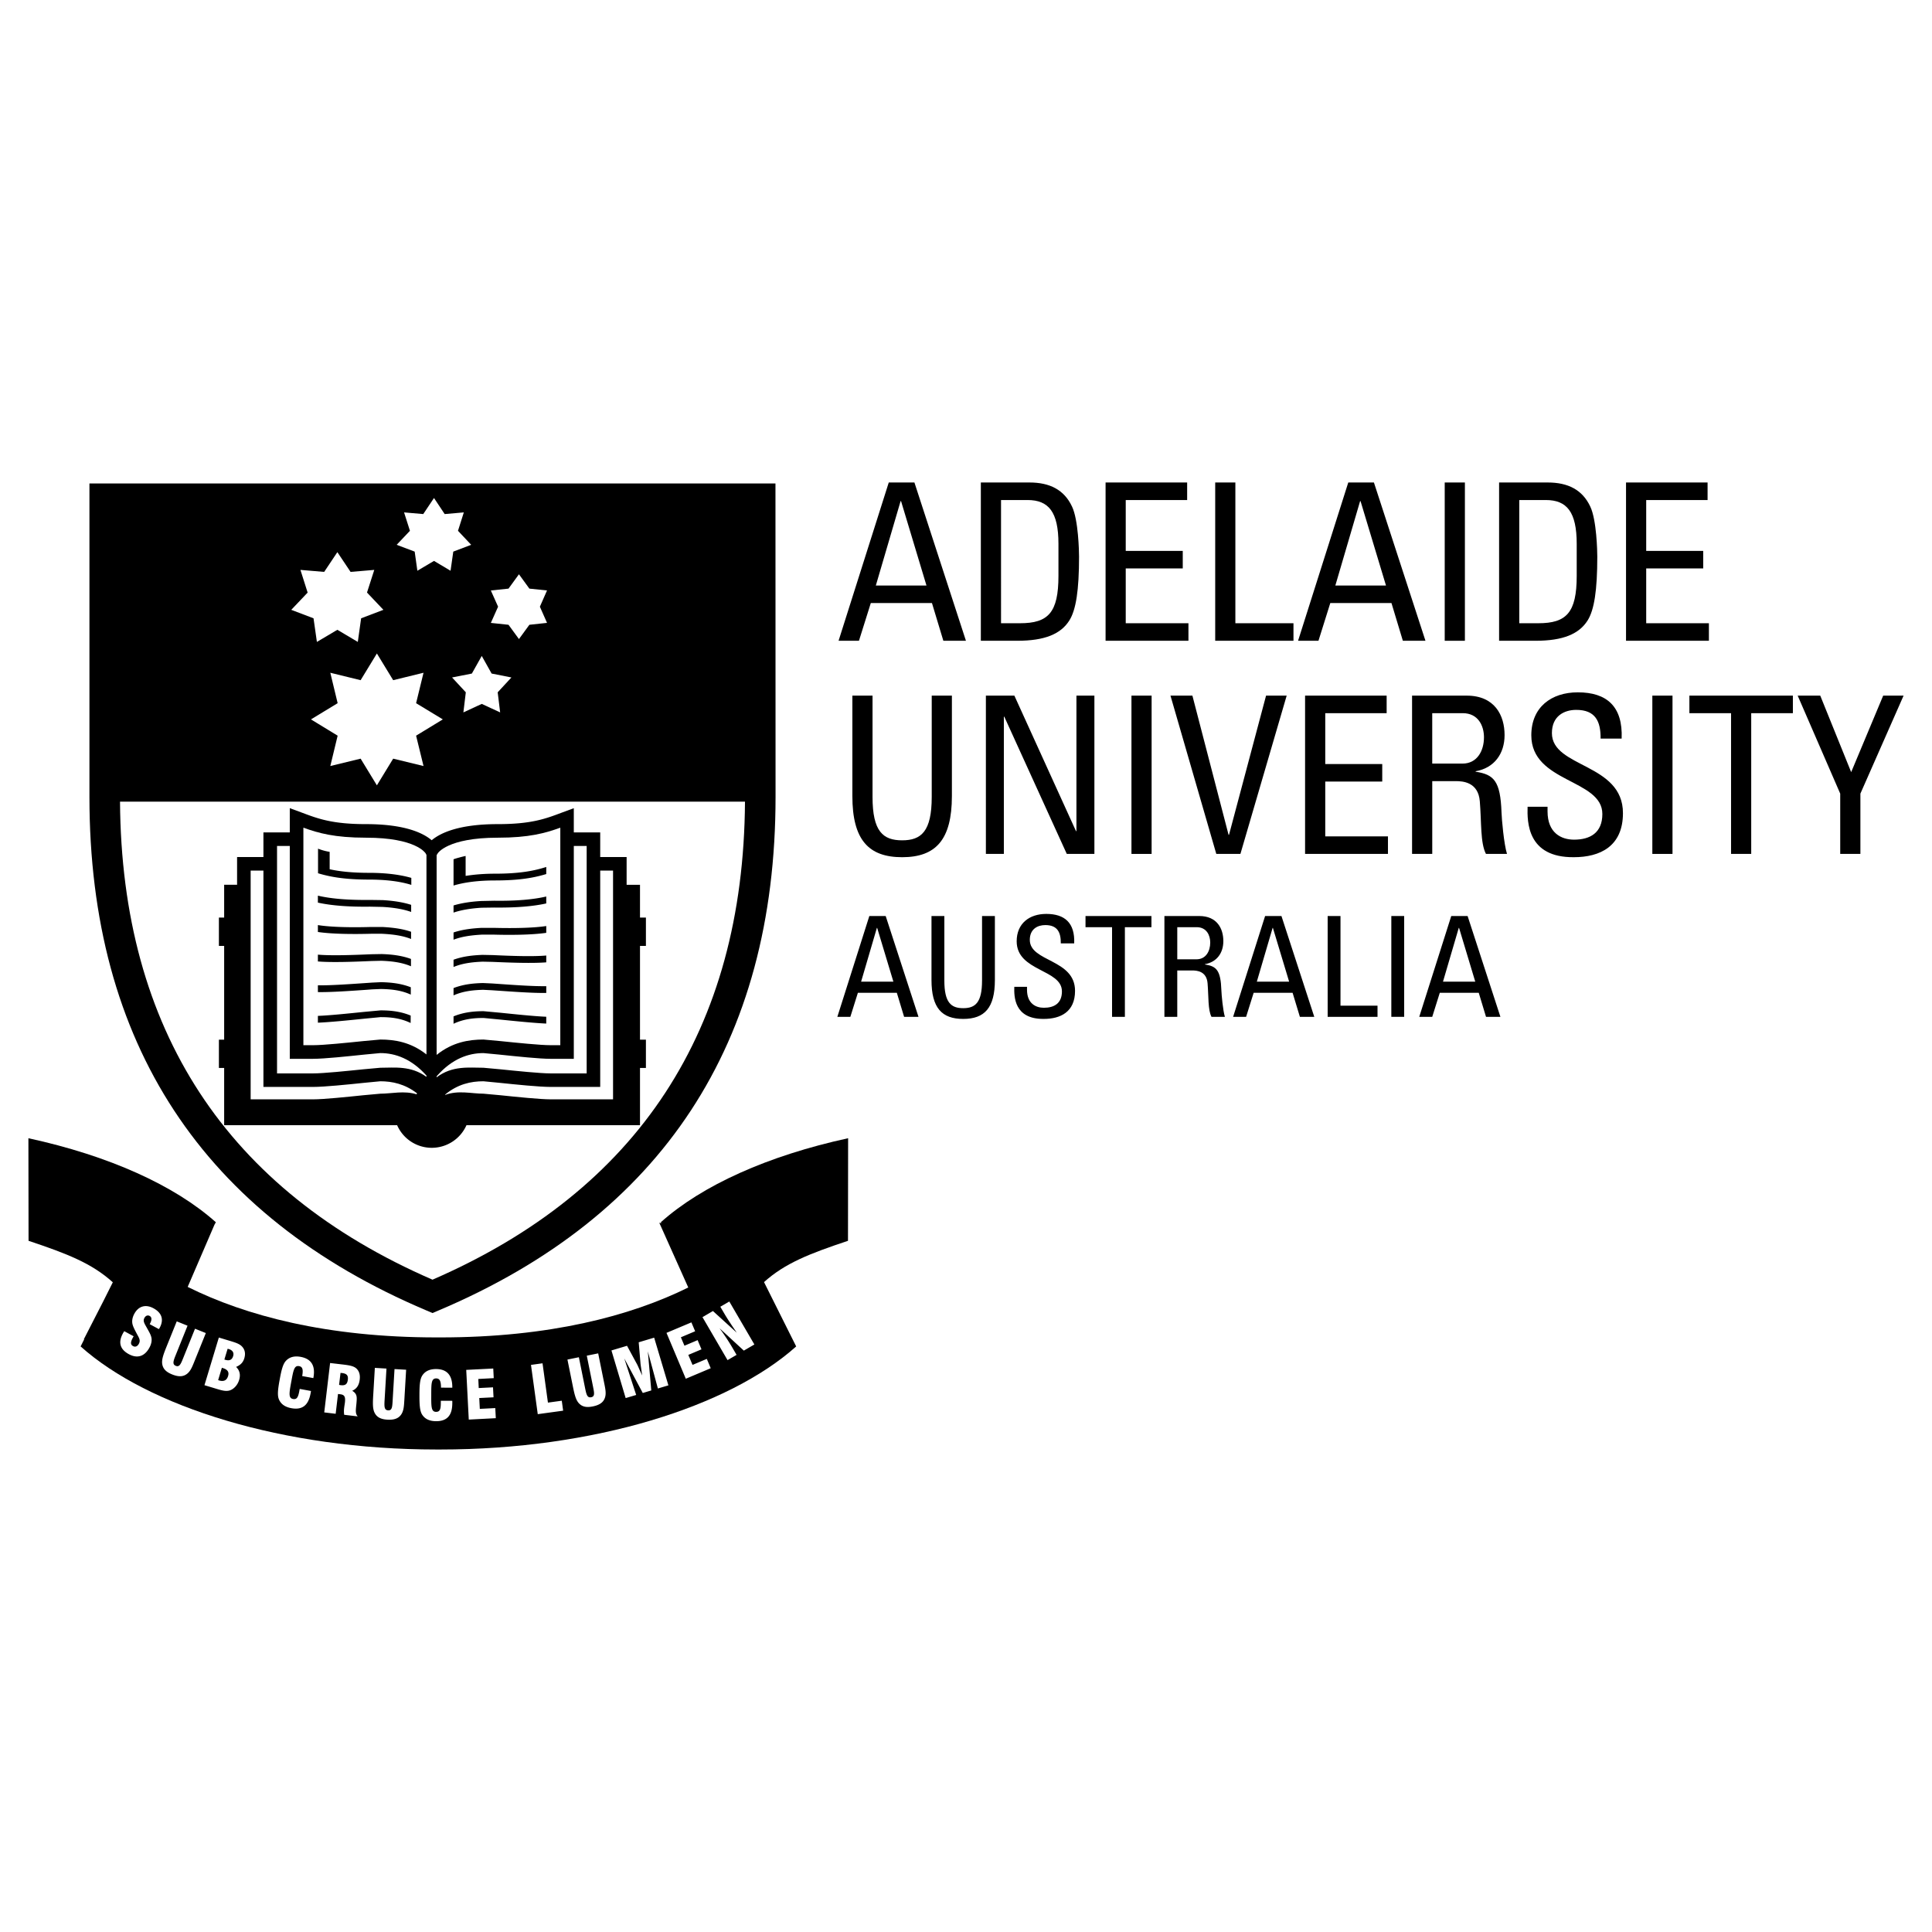
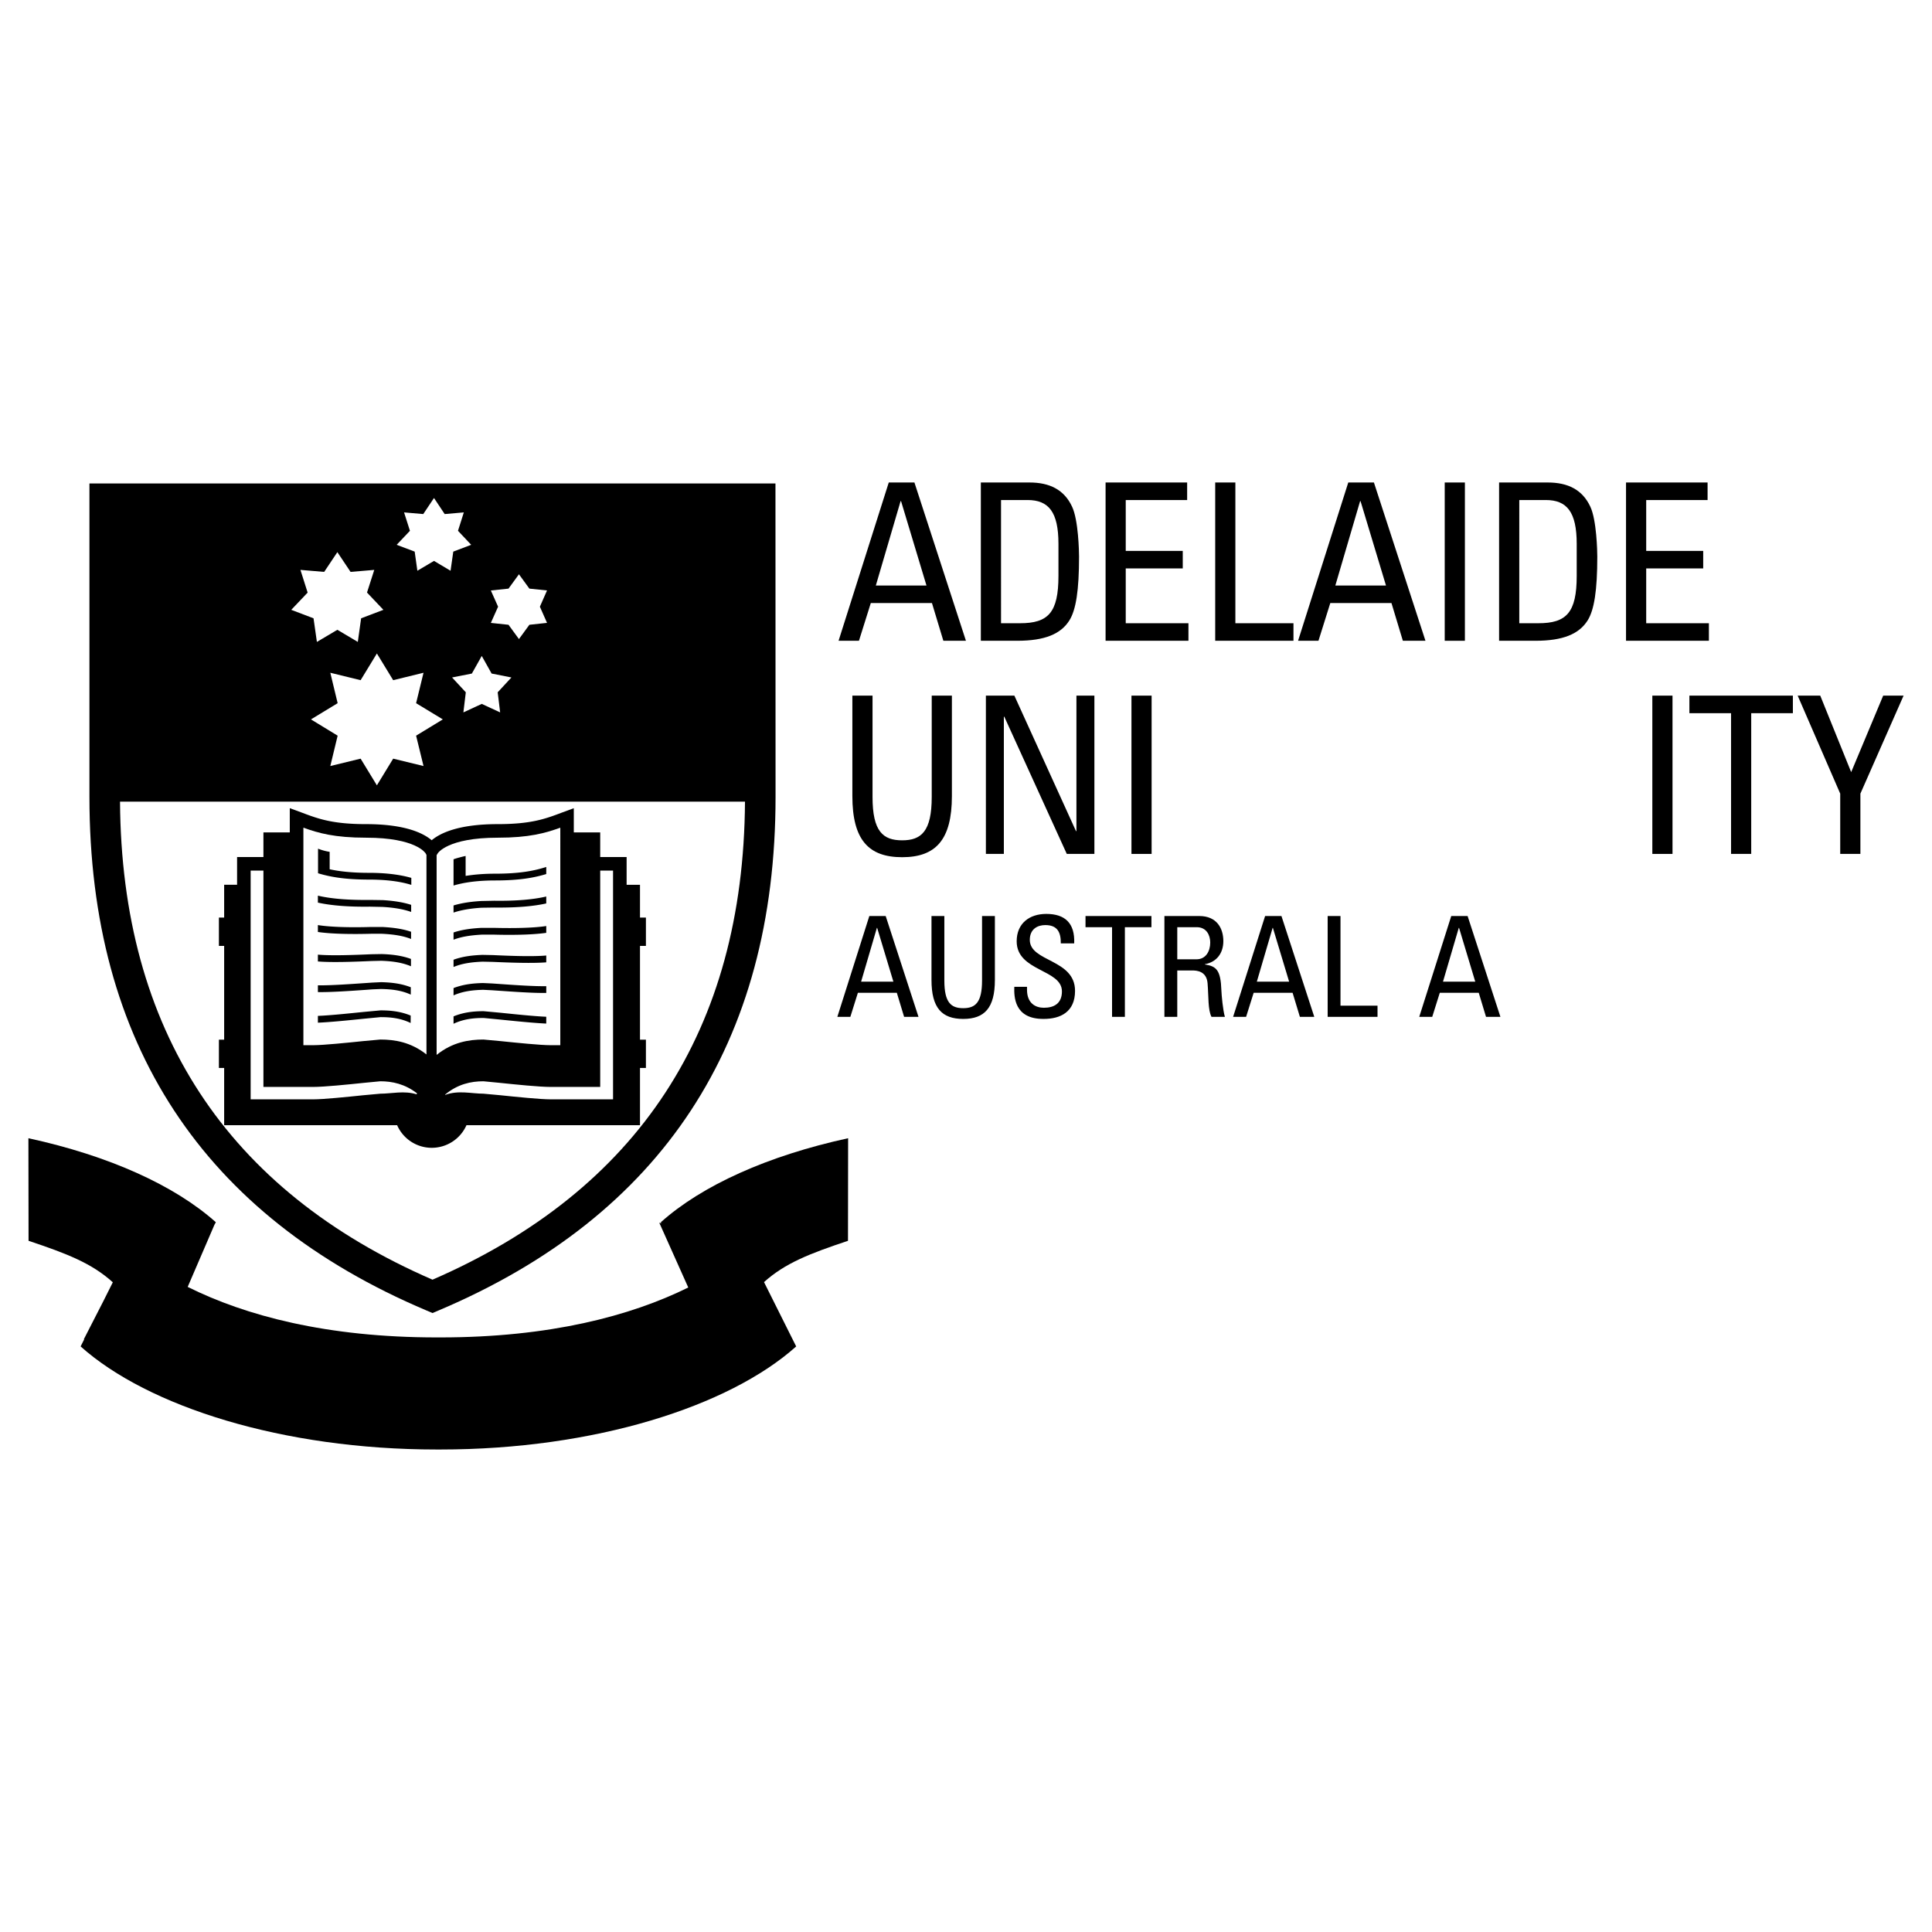
<svg xmlns="http://www.w3.org/2000/svg" width="2500" height="2500" viewBox="0 0 192.756 192.756">
  <path fill="#fff" d="M0 192.756h192.756V0H0v192.756z" />
  <path d="M77.368 48.236H8.923v31.271c0 24.558 11.316 41.8 33.634 51.243l.594.252.594-.252c22.317-9.445 33.632-26.689 33.632-51.243l-.009-31.271z" fill-rule="evenodd" clip-rule="evenodd" />
  <path d="M43.151 127.674c-20.539-8.916-31.032-24.953-31.177-47.692h62.354c-.146 22.737-10.638 38.772-31.177 47.692z" fill-rule="evenodd" clip-rule="evenodd" fill="#fff" />
  <path d="M84.617 113.561c-8 1.74-14.579 4.703-18.687 8.383l.051.092-.203-.039 2.891 6.457c-5.758 2.844-13.845 4.98-24.73 4.98h-.381c-10.953 0-19.063-2.166-24.832-5.039l2.67-6.201.14-.25c-4.113-3.68-10.683-6.643-18.702-8.383l.015 10.234c3.826 1.279 6.299 2.234 8.406 4.139l-.955 1.906-1.936 3.779h.038l-.358.715c6.715 6.008 20.173 10.283 35.514 10.283h.381c15.34 0 28.782-4.275 35.496-10.283l-3.208-6.418c2.098-1.895 4.568-2.848 8.377-4.121l.013-10.234z" fill-rule="evenodd" clip-rule="evenodd" />
-   <path d="M13.333 133.318l-.071.129c-.245.453-.266.703.017.855.217.117.434.031.574-.23.195-.357.014-.592-.197-.99-.237-.451-.422-.789-.459-1.096-.032-.289.035-.598.206-.912.413-.764 1.13-.969 1.902-.551.849.457 1.064 1.143.628 1.951-.024.045-.055.09-.081.133l-.916-.494a.649.649 0 0 0 .027-.053c.206-.383.19-.646-.035-.77-.187-.1-.395-.033-.523.207-.173.32.026.576.271 1.025.224.404.422.721.449 1.072.018.26-.05.553-.217.859-.474.877-1.207 1.111-2.048.656-.885-.479-1.087-1.17-.604-2.064.042-.078.091-.156.141-.232l.936.505zM18.711 132.266l-1.162 2.885c-.258.637-.379.971-.005 1.121.354.143.49-.17.726-.758l.025-.062 1.162-2.885 1.079.433-1.046 2.594c-.049.121-.094.238-.14.346-.189.473-.358.854-.658 1.102-.397.33-.88.344-1.526.082-.6-.242-.913-.561-.984-1.059-.061-.453.146-.996.452-1.756l1-2.477 1.077.434zM21.764 137.697l.371-1.234c.026.006.051.016.076.023.495.148.667.395.545.799-.128.432-.429.582-.898.441-.031-.009-.064-.023-.094-.029zm-1.365.504l1.319.398c.587.176 1.004.26 1.402.037.332-.184.608-.527.739-.963.158-.518.054-.951-.304-1.295.45-.193.695-.451.819-.861.139-.461.065-.855-.216-1.16-.253-.277-.631-.396-1.131-.551l-1.193-.359-1.435 4.754zm1.986-2.558l.324-1.074c.039.006.078.016.116.025.386.119.537.371.437.701-.118.391-.379.498-.807.367a.666.666 0 0 0-.07-.019zM31.025 138.779a2.21 2.21 0 0 1-.04.248c-.217 1.184-.829 1.666-1.912 1.469-.638-.117-1.047-.408-1.248-.887-.173-.416-.089-1.051.08-1.973s.318-1.545.626-1.869c.351-.375.837-.506 1.46-.393 1.074.195 1.496.893 1.279 2.072l-.009.047-1.111-.203c.11-.633.049-.926-.308-.99-.475-.088-.567.381-.764 1.459-.005.029-.009.057-.017.088-.209 1.143-.301 1.645.178 1.732.378.068.51-.184.623-.791l.038-.217 1.125.208zM33.831 138.172l.142-1.197c.054.006.1.004.145.012.473.055.636.236.587.66-.055.459-.259.609-.73.549-.046-.005-.092-.018-.144-.024zm-1.482 2.744l1.141.137.234-1.975.235.029c.433.051.519.279.451.85-.016.127-.047.287-.073.506a2.53 2.53 0 0 0 .003.691l1.351.16c-.279-.285-.18-.709-.124-1.344.048-.582.079-.91-.429-1.211.447-.197.683-.549.75-1.113.055-.457-.036-.809-.297-1.078-.266-.271-.704-.35-1.359-.428l-1.298-.152-.585 4.928zM38.558 136.543l-.185 3.105c-.04.684-.047 1.041.354 1.062.382.023.408-.318.446-.949l.003-.066.185-3.102 1.159.066-.165 2.789c-.006.131-.015.254-.023.373-.029.51-.068.922-.272 1.254-.271.441-.723.605-1.42.566-.648-.041-1.045-.244-1.269-.693-.203-.41-.18-.988-.131-1.807l.158-2.668 1.16.07zM45.122 139.758c.007.086.007.166.003.252-.003 1.199-.517 1.787-1.621 1.783-.647-.004-1.103-.217-1.384-.652-.243-.377-.273-1.016-.272-1.957.003-.938.039-1.576.286-1.953.277-.426.734-.641 1.367-.641 1.09.004 1.628.613 1.625 1.812v.047l-1.127-.002c-.006-.641-.116-.918-.479-.922-.481 0-.491.475-.494 1.57v.096c-.004 1.16-.007 1.668.481 1.67.384 0 .47-.268.473-.891v-.217l1.142.005zM46.516 136.674l2.696-.137.049.961-1.54.082.042.906 1.425-.072.052.996-1.424.072.055 1.082 1.543-.08.053 1.008-2.698.141-.253-4.959zM53.652 141.092l-.676-4.916 1.152-.16.539 3.923 1.381-.189.136.994-2.532.348zM57.754 135.412l.615 3.051c.135.672.22 1.02.614.939.376-.074.314-.416.187-1.035a.33.33 0 0 0-.012-.064l-.614-3.047 1.137-.23.554 2.738.075.367c.1.498.171.91.056 1.283-.147.494-.544.77-1.23.906-.633.129-1.07.035-1.404-.344-.298-.34-.425-.908-.588-1.713l-.53-2.619 1.14-.232zM61.004 134.734l1.555-.465 1.027 1.896c.036.072.193.434.485 1.068-.1-.701-.16-1.094-.167-1.184l-.18-2.129 1.542-.461 1.42 4.758-1.049.312-1.003-3.701.345 3.896-.849.254-1.848-3.449 1.191 3.646-1.05.311-1.419-4.752zM66.496 132.98l2.484-1.046.375.886-1.424.602.357.84 1.314-.557.385.918-1.314.555.421.998 1.425-.6.39.932-2.487 1.049-1.926-4.577zM70.087 131.412l1.043-.611 2.378 2.162c-.559-.812-.977-1.449-1.248-1.918l-.394-.672.897-.521 2.501 4.287-1.051.613-2.427-2.236a22.31 22.31 0 0 1 1.279 1.934l.423.725-.901.525-2.5-4.288z" fill-rule="evenodd" clip-rule="evenodd" fill="#fff" />
  <path d="M64.443 94.376v-2.828h-.59v-3.273h-1.335v-2.768h-2.635v-2.458h-2.634v-2.416l-1.197.442c-1.641.622-3.061 1.148-6.398 1.148-3.963 0-5.769.923-6.584 1.608-.805-.685-2.597-1.608-6.548-1.608-3.341 0-4.761-.528-6.405-1.148l-1.205-.445v2.418h-2.63v2.458h-2.628v2.768h-1.29v3.273h-.524v2.828h.524v9.353h-.524v2.824h.524v5.707h17.257a3.77 3.77 0 0 0 3.457 2.258 3.79 3.79 0 0 0 3.463-2.258h17.312v-5.707h.59v-2.824h-.59v-9.353h.59v.001z" fill-rule="evenodd" clip-rule="evenodd" />
-   <path d="M42.548 107.316l-.007-.014c-1.496-1.664-3.095-2.236-4.599-2.236l-1.567.148c-1.699.178-4.023.424-5.137.424h-2.326V84.403H27.64v22.691h3.598c1.046 0 3.42-.248 4.997-.408l1.707-.156c1.427 0 3.045-.229 4.606.908v-.122zM57.249 84.403v21.236H54.94c-1.123 0-3.44-.246-5.148-.424l-1.559-.148c-1.513 0-3.112.572-4.599 2.236l-.073.076v.104c1.577-1.188 3.225-.953 4.671-.953l1.702.156c1.578.16 3.955.408 5.005.408h3.593V84.403h-1.283z" fill-rule="evenodd" clip-rule="evenodd" fill="#fff" />
  <path d="M37.942 103.715l-1.707.156c-1.577.162-3.951.408-4.997.408h-.969V82.577c1.492.541 3.11 1 6.253 1 5.002 0 5.93 1.546 5.94 1.559l.086.161v19.906c-1.563-1.238-3.183-1.488-4.606-1.488zM55.901 104.279h-.961c-1.05 0-3.427-.246-5.005-.408l-1.702-.156c-1.446 0-3.09.26-4.671 1.533V85.32l.106-.174c.006-.016.966-1.569 5.986-1.569 3.141 0 4.757-.459 6.248-1l-.001 21.702z" fill-rule="evenodd" clip-rule="evenodd" fill="#fff" />
  <path d="M36.897 89.786c-2.14.025-3.878-.118-5.182-.426v.694c1.335.295 3.077.433 5.191.404l1.259.026c1.186.068 2.118.236 2.857.501v-.708c-.762-.245-1.682-.403-2.823-.472l-1.302-.019zM36.964 92.486c-2.265.064-4.101-.007-5.248-.19v.688c1.501.221 3.651.221 5.276.179 0-.007 1.124 0 1.124 0 1.249.061 2.156.222 2.895.519l.003-.718c-.761-.268-1.672-.415-2.865-.479h-1.185v.001zM37.042 95.205c-1.814.08-4.004.157-5.326.04v.68c1.375.113 3.547.036 5.358-.045l.984-.023c.927.036 1.98.135 2.944.547v-.73c-.982-.362-2.009-.456-2.917-.488l-1.043.019zM37.109 98.035l-.587.041c-1.533.105-3.58.252-4.806.229v.676c1.276.025 3.315-.121 4.851-.229l.591-.045.856-.035c.971.02 1.997.111 2.97.561l.001-.734c-1.005-.396-2.04-.484-2.958-.508l-.918.044zM37.968 100.805l-1.665.154c-1.385.141-3.392.352-4.587.396v.678c1.218-.047 3.252-.256 4.65-.4l1.602-.154c.911 0 1.958.078 3.001.586l.005-.742c-1.083-.45-2.156-.518-3.006-.518zM36.822 87.083c-1.765 0-2.983-.151-3.932-.357v-1.737a5.366 5.366 0 0 1-1.159-.318v2.454c1.135.341 2.583.632 5.091.632 1.703 0 3.108.181 4.215.527v-.698c-1.135-.326-2.545-.503-4.215-.503zM49.39 87.843c2.518 0 3.966-.293 5.11-.639v-.706c-1.114.353-2.535.67-5.11.67-1.093 0-2.059.081-2.934.22V85.4a8.836 8.836 0 0 0-.659.162c-.193.049-.38.108-.547.166v2.622c1.1-.329 2.484-.507 4.14-.507zM49.323 89.867l-1.314.027c-1.094.063-2 .213-2.759.442v.713c.736-.25 1.652-.413 2.795-.485l1.268-.018c2.11.025 3.853-.112 5.187-.41v-.691c-1.304.305-3.036.452-5.177.422zM49.252 92.572h-1.184c-1.163.058-2.059.205-2.818.461v.722c.741-.288 1.632-.443 2.859-.508h1.119c1.627.046 3.776.039 5.272-.178v-.679c-1.146.178-2.984.24-5.248.182zM49.179 95.289l-1.047-.021c-.896.037-1.908.127-2.882.485v.724c.95-.399 1.995-.493 2.907-.531l.989.021c1.809.08 3.978.156 5.354.046v-.681c-1.321.119-3.508.044-5.321-.043zM49.703 98.162l-.59-.041-.924-.043c-.904.021-1.93.111-2.939.502v.73c.993-.445 2.044-.533 2.957-.557l.853.043.601.041c1.534.105 3.578.254 4.84.227v-.674c-1.228.024-3.261-.119-4.798-.228zM49.92 101.041l-1.669-.154c-.848 0-1.921.07-3.001.518v.736c1.049-.5 2.1-.578 3.001-.578l1.592.154c1.403.143 3.438.354 4.657.404v-.68c-1.195-.046-3.201-.259-4.58-.4z" fill-rule="evenodd" clip-rule="evenodd" />
  <path d="M37.942 107.879l-1.567.15c-1.699.178-4.023.414-5.137.414h-4.956V86.86h-1.275v22.822h6.231c1.046 0 3.42-.244 4.997-.408l1.707-.156c1.124 0 2.382-.328 3.623.062l.04-.1c-1.215-.935-2.469-1.201-3.663-1.201zM59.883 86.86v21.583H54.94c-1.123 0-3.44-.236-5.148-.414l-1.559-.15c-1.255 0-2.568.285-3.827 1.33l.011.031c1.307-.49 2.628-.123 3.816-.123l1.702.156c1.578.164 3.955.408 5.005.408h6.224V86.859l-1.281.001zM42.255 76.427l-3.028-.736-1.625 2.662-1.623-2.662-3.024.736.732-3.029-2.662-1.624 2.662-1.617-.732-3.036 3.024.741 1.623-2.664 1.625 2.664 3.028-.741-.741 3.036 2.666 1.617-2.666 1.624.741 3.029zM33.659 55.088l1.317 1.971 2.365-.2-.725 2.259 1.635 1.725-2.222.846-.331 2.356-2.039-1.21-2.042 1.21-.336-2.356-2.222-.846 1.634-1.72-.719-2.264 2.369.2 1.316-1.971zM43.3 49.686l1.066 1.603 1.91-.167-.582 1.836 1.316 1.398-1.786.678-.272 1.91-1.652-.983-1.659.983-.268-1.91-1.797-.678 1.324-1.398-.586-1.836 1.914.167 1.072-1.603zM51.776 57.295l1.04 1.432 1.761.183-.713 1.619.713 1.615-1.761.19-1.04 1.425-1.042-1.425-1.762-.187.722-1.618-.722-1.616 1.762-.186 1.042-1.432zM48.064 65.443l.985 1.757 1.975.391-1.37 1.48.246 2.005-1.836-.848-1.832.848.242-2.005-1.371-1.48 1.975-.391.986-1.757z" fill-rule="evenodd" clip-rule="evenodd" fill="#fff" />
  <path d="M92.435 58.418h-5.053l2.471-8.421h.045l2.537 8.421zm-8.771 5.512h2.034l1.182-3.762h6.102l1.137 3.762h2.253l-5.14-15.792h-2.56L83.664 63.93zM99.872 49.888h2.645c2.102 0 3.085 1.181 3.085 4.374v3.193c0 3.674-1.028 4.725-3.829 4.725h-1.9V49.888h-.001zM97.858 63.93h3.631c2.756 0 4.354-.678 5.205-2.034.657-1.05.963-2.996.963-6.365 0-.503-.064-3.652-.698-4.987-.788-1.684-2.231-2.406-4.244-2.406h-4.856V63.93h-.001zM110.304 63.93V48.138h8.138v1.75h-6.127v5.075h5.689v1.749h-5.689v5.468h6.256v1.75h-8.267zM121.241 63.93V48.138h2.012V62.18h5.797v1.75h-7.809zM138.28 58.418h-5.053l2.471-8.421h.043l2.539 8.421zm-8.772 5.512h2.035l1.18-3.762h6.104l1.136 3.762h2.255l-5.142-15.792h-2.559l-5.009 15.792z" fill-rule="evenodd" clip-rule="evenodd" />
  <path d="M144.14 63.93h2.013V48.138h-2.013V63.93z" />
  <path d="M151.578 49.888h2.646c2.101 0 3.085 1.181 3.085 4.374v3.193c0 3.674-1.028 4.725-3.829 4.725h-1.901V49.888h-.001zm-2.014 14.042h3.633c2.755 0 4.351-.678 5.204-2.034.656-1.05.961-2.996.961-6.365 0-.503-.064-3.652-.698-4.987-.787-1.684-2.231-2.406-4.243-2.406h-4.856V63.93h-.001zM162.229 63.93V48.138h8.137v1.75h-6.124v5.075h5.687v1.749h-5.687v5.468h6.255v1.75h-8.268zM85.041 69.403h2.012v10.105c0 3.456 1.05 4.331 2.954 4.331 1.902 0 2.952-.875 2.952-4.331V69.403h2.012V79.42c0 4.375-1.617 6.103-4.964 6.103-3.347 0-4.966-1.728-4.966-6.103V69.403zM109.188 69.403v15.792h-2.755l-6.235-13.692h-.043v13.692h-1.793V69.403h2.842l6.148 13.517h.044V69.403h1.792z" fill-rule="evenodd" clip-rule="evenodd" />
  <path d="M112.886 85.195h2.011V69.403h-2.011v15.792z" />
-   <path fill-rule="evenodd" clip-rule="evenodd" d="M123.756 85.195h-2.406l-4.572-15.792h2.188l3.609 13.89h.043l3.697-13.89h2.057l-4.616 15.792zM130.208 85.195V69.403h8.138v1.75h-6.125v5.074h5.686v1.75h-5.686v5.469h6.256v1.749h-8.269zM142.895 71.153h3.039c1.553 0 2.122 1.269 2.122 2.406 0 1.378-.7 2.625-2.143 2.625h-3.019v-5.031h.001zm2.363 6.781c.676 0 2.229.087 2.383 2.011.175 2.101.043 4.157.613 5.25h2.099c-.307-.984-.525-3.456-.546-4.134-.11-3.172-.767-3.784-2.582-4.068v-.044c1.86-.328 2.887-1.75 2.887-3.608 0-1.97-.982-3.938-3.782-3.938h-5.448v15.792h2.014v-7.261h2.362zM154.399 80.492v.46c0 2.144 1.356 2.821 2.647 2.821 1.595 0 2.821-.678 2.821-2.559 0-3.499-7.088-3.106-7.088-7.852 0-2.799 1.99-4.287 4.639-4.287 2.886 0 4.505 1.4 4.374 4.615h-2.101c.021-1.728-.524-2.865-2.428-2.865-1.203 0-2.429.613-2.429 2.318 0 3.478 7.088 2.975 7.088 7.984 0 3.325-2.297 4.396-4.9 4.396-4.657.044-4.657-3.522-4.614-5.031h1.991z" />
  <path d="M164.854 85.195h2.012V69.403h-2.012v15.792z" />
  <path fill-rule="evenodd" clip-rule="evenodd" d="M178.876 69.403v1.75h-4.157v14.042h-2.011V71.153h-4.157v-1.75h10.325zM187.886 69.403h2.035l-4.309 9.777v6.015h-2.013V79.18l-4.244-9.777h2.252l3.085 7.633 3.194-7.633zM86.734 91.391h1.631l3.273 10.058h-1.435l-.725-2.396h-3.887l-.751 2.396h-1.297l3.191-10.058zm.781 1.183h-.028l-1.573 5.364h3.219l-1.618-5.364zM92.935 91.391h1.283v6.435c0 2.203.668 2.76 1.881 2.76 1.21 0 1.88-.557 1.88-2.76v-6.435h1.281v6.38c0 2.787-1.03 3.887-3.161 3.887-2.134 0-3.164-1.1-3.164-3.887v-6.38zM102.465 98.453v.293c0 1.365.863 1.799 1.686 1.799 1.018 0 1.798-.434 1.798-1.633 0-2.227-4.515-1.977-4.515-5 0-1.783 1.268-2.731 2.953-2.731 1.839 0 2.87.892 2.786 2.939h-1.337c.014-1.101-.334-1.825-1.546-1.825-.768 0-1.546.39-1.546 1.477 0 2.215 4.513 1.894 4.513 5.084 0 2.117-1.463 2.801-3.121 2.801-2.967.027-2.967-2.244-2.939-3.205h1.268v.001zM114.879 91.391v1.114h-2.649v8.944h-1.28v-8.944h-2.648v-1.114h6.577zM117.456 92.505h1.936c.99 0 1.353.808 1.353 1.532 0 .877-.446 1.672-1.365 1.672h-1.923v-3.204h-.001zm1.505 4.319c.431 0 1.421.057 1.519 1.281.111 1.338.028 2.648.39 3.344h1.338c-.196-.627-.335-2.201-.35-2.633-.068-2.02-.487-2.412-1.644-2.592v-.027c1.185-.209 1.839-1.115 1.839-2.299 0-1.254-.626-2.507-2.41-2.507h-3.469v10.058h1.282v-4.625h1.505zM128.616 97.938h-3.221l1.575-5.364h.027l1.619 5.364zm-5.588 3.511h1.297l.752-2.396h3.886l.726 2.396h1.436l-3.275-10.058h-1.63l-3.192 10.058zM132.461 101.449V91.391h1.28v8.945h3.694v1.113h-4.974z" />
-   <path d="M138.813 101.449h1.282V91.391h-1.282v10.058z" />
  <path d="M147.186 97.938h-3.218l1.574-5.364h.029l1.615 5.364zm-5.587 3.511h1.296l.752-2.396h3.888l.725 2.396h1.436l-3.273-10.058h-1.631l-3.193 10.058z" fill-rule="evenodd" clip-rule="evenodd" />
</svg>